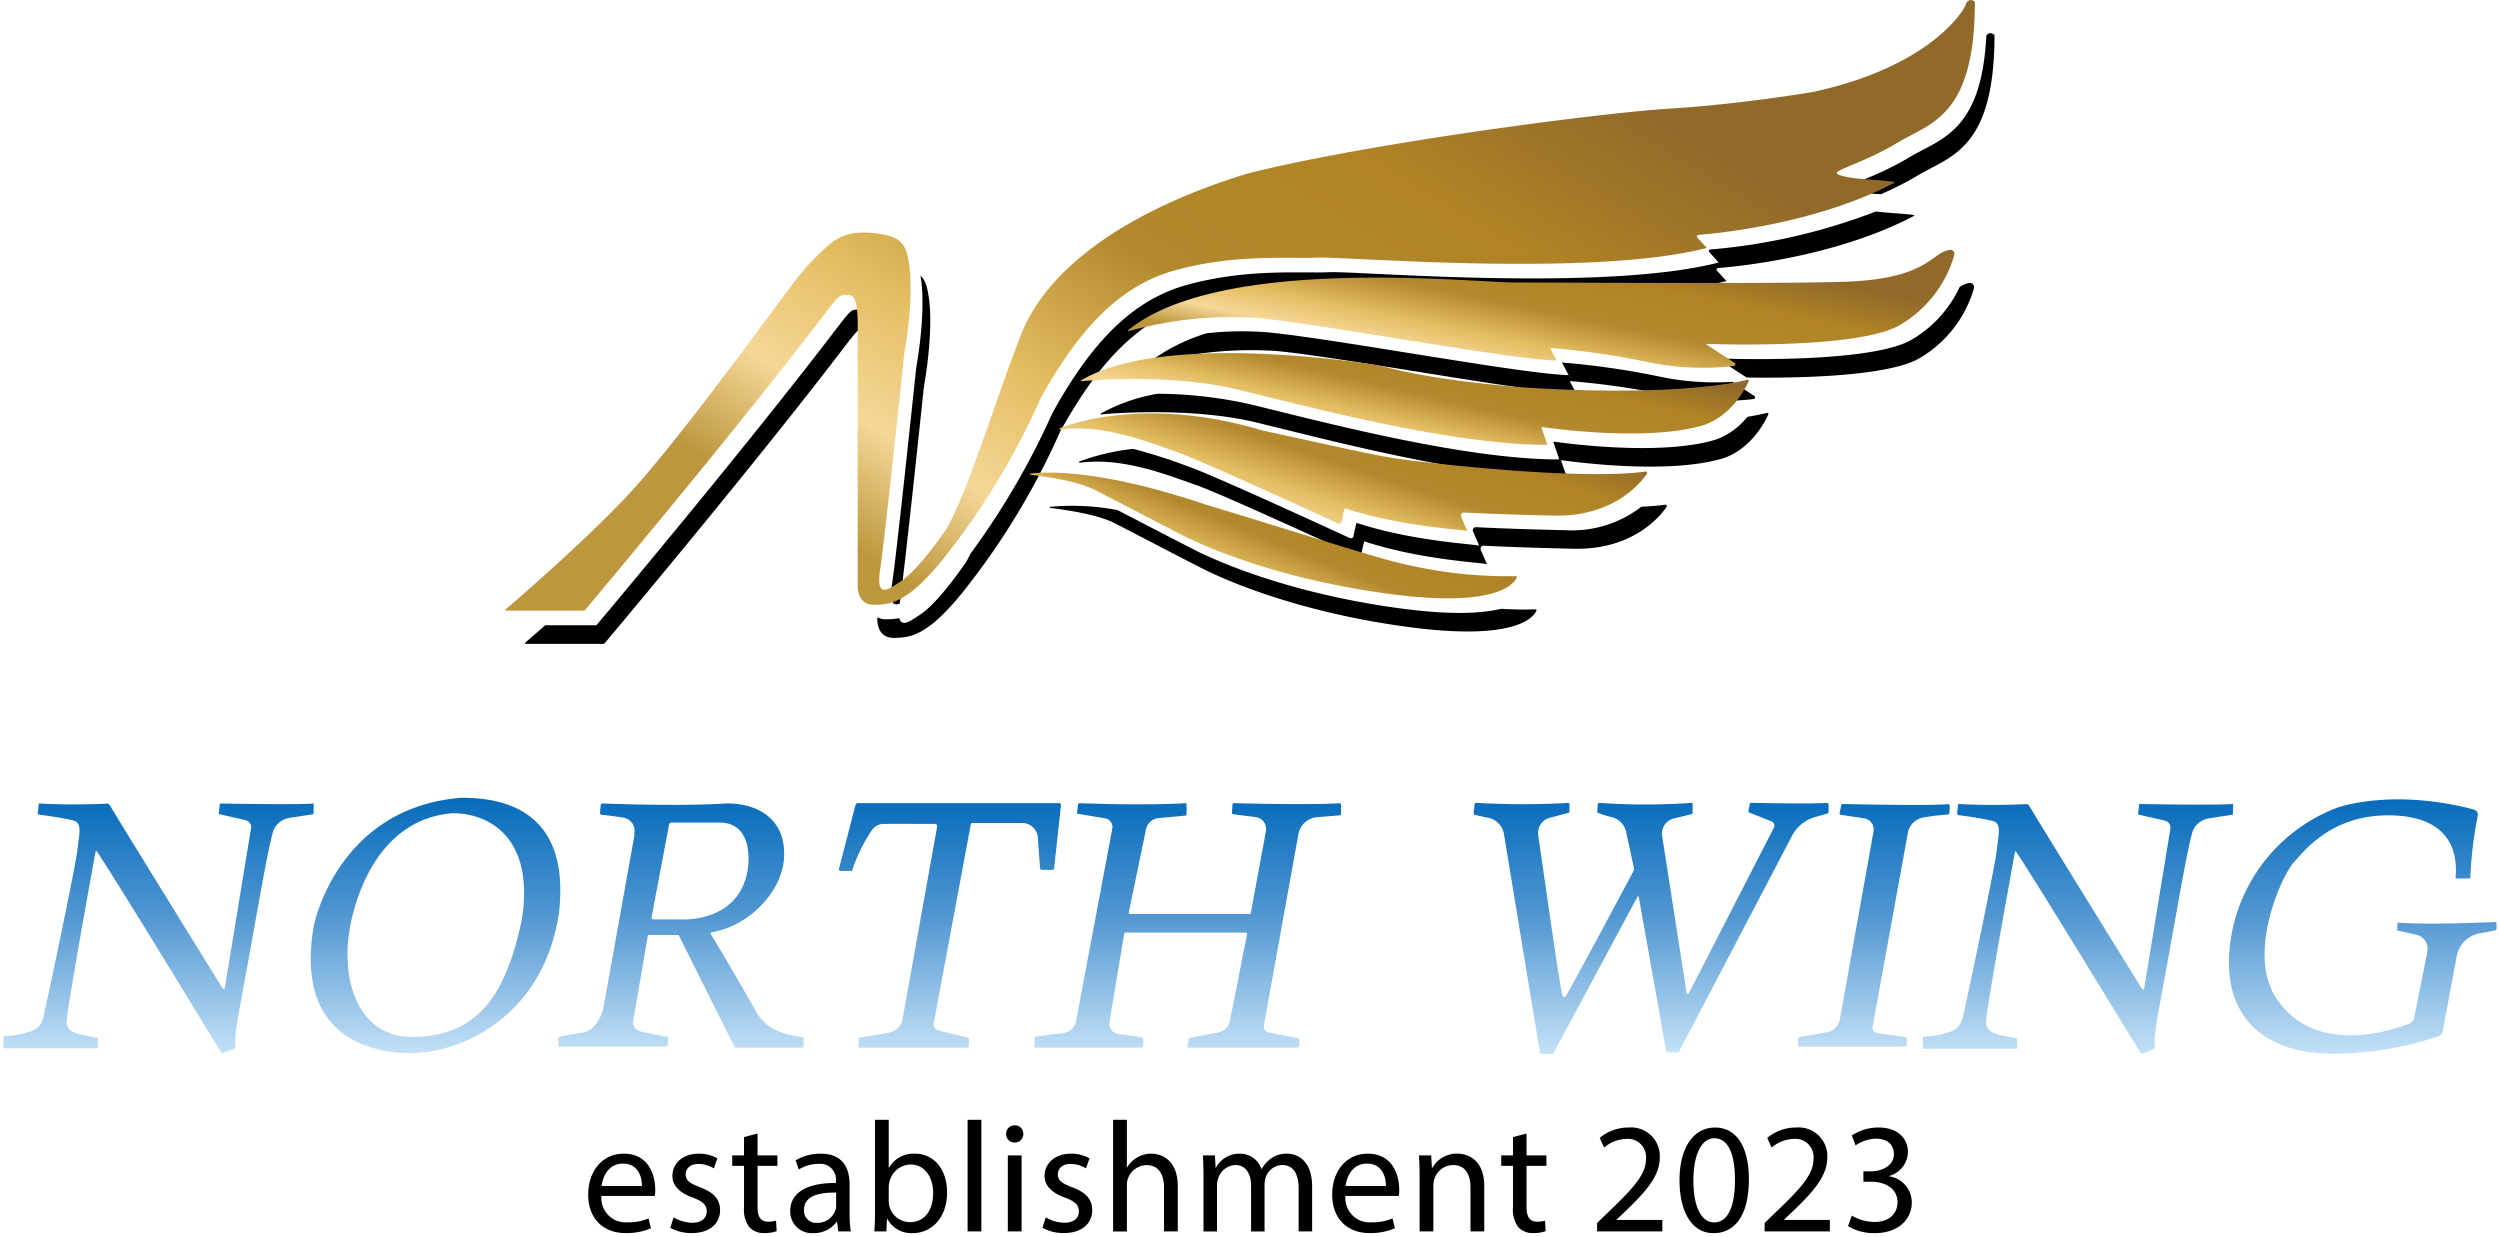
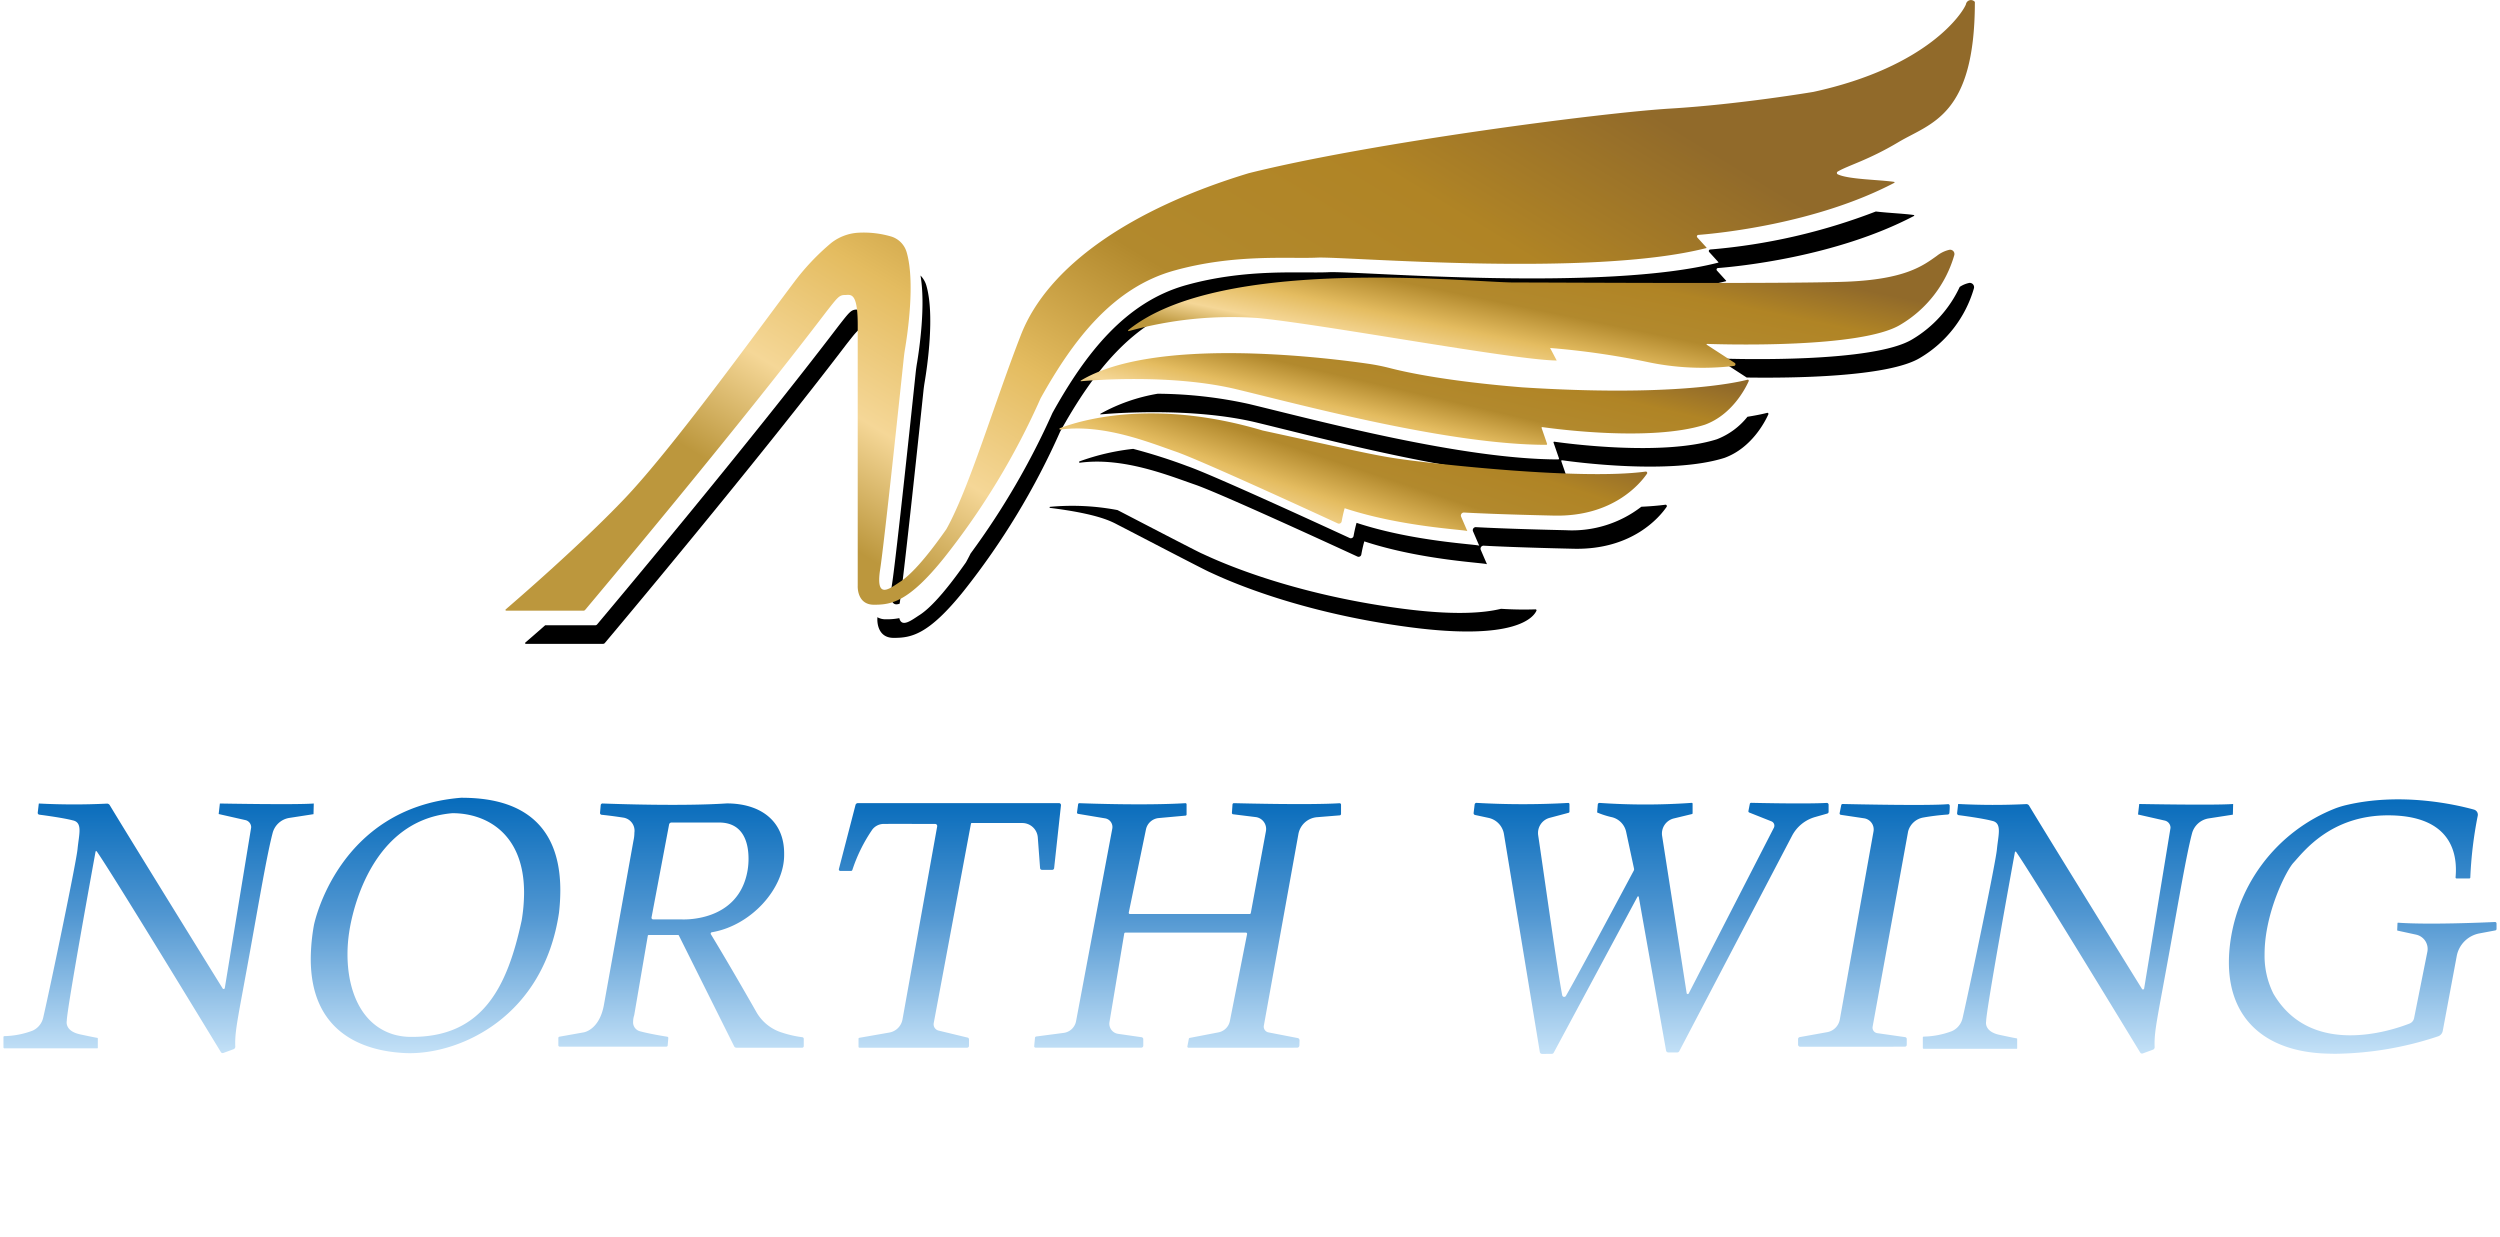
<svg xmlns="http://www.w3.org/2000/svg" width="361" height="178.567" viewBox="0 0 361 178.567">
  <defs>
    <linearGradient id="linear-gradient" x1="0.837" y1="0.265" x2="0.133" y2="0.751" gradientUnits="objectBoundingBox">
      <stop offset="0" stop-color="#916a2a" />
      <stop offset="0.238" stop-color="#b08425" />
      <stop offset="0.49" stop-color="#b2892d" />
      <stop offset="0.69" stop-color="#e4bc60" />
      <stop offset="0.854" stop-color="#f5d797" />
      <stop offset="1" stop-color="#bc973d" />
    </linearGradient>
    <linearGradient id="linear-gradient-6" x1="0.5" x2="0.5" y2="1" gradientUnits="objectBoundingBox">
      <stop offset="0" stop-color="#0369ba" />
      <stop offset="0.46" stop-color="#5096d1" />
      <stop offset="1" stop-color="#c7e3f8" />
    </linearGradient>
  </defs>
  <g id="グループ_32684" data-name="グループ 32684" transform="translate(16701.756 22911.943)">
    <g id="グループ_32660" data-name="グループ 32660" transform="translate(-16628.766 -22911.943)">
      <path id="パス_50863" data-name="パス 50863" d="M52.18,83.946c-.818,0-1.1.43-2.559,2.28C36.616,103.319,16.3,127.508,14.694,129.413a.339.339,0,0,1-.263.119H7.2c-1.4,1.234-2.432,2.123-2.862,2.493a.108.108,0,0,0,.076.189H15.549a.337.337,0,0,0,.264-.12c1.6-1.9,21.921-26.093,34.926-43.187,1.463-1.849,1.742-2.279,2.56-2.279a4.007,4.007,0,0,1,.7,0c-.22-3.1-1.108-2.683-1.819-2.683" transform="translate(-1.466 -39.242)" />
      <path id="パス_50864" data-name="パス 50864" d="M88.185,89.131c-.079.471-.142.937-.193,1.412-.465,4.427-2.764,26.211-3.4,30.437-.451,2.836.193,3.229,1.085,2.9.011-.073.02-.144.032-.222.637-4.226,2.936-26.01,3.4-30.436.049-.475.113-.941.193-1.412.367-2.19,1.457-9.593.236-13.858a3.438,3.438,0,0,0-.85-1.459c.757,4.334-.171,10.642-.5,12.636" transform="translate(-28.759 -36.711)" />
-       <path id="パス_50865" data-name="パス 50865" d="M314.016,23.823c-.69,13.831-6.578,14.828-10.985,17.456-4.37,2.606-7.245,3.343-8.755,4.241a.223.223,0,0,0,0,.393,15.95,15.95,0,0,0,4.523.762,44.15,44.15,0,0,0,5.346-2.716c4.688-2.8,11.053-3.742,11.053-20.256,0,0-.736-.7-1.186.119" transform="translate(-100.184 -18.637)" />
      <path id="パス_50866" data-name="パス 50866" d="M225.609,62.481A86.261,86.261,0,0,1,201.7,67.966a.22.22,0,0,0-.143.369l1.318,1.452a.048.048,0,0,1-.022.079c-16.718,4.272-52.139,1.185-56.2,1.378s-11.87-.58-20.643,1.871-14.515,9.87-19.288,18.449a109.654,109.654,0,0,1-11.822,20.3c-.225.452-.449.883-.671,1.279-3.161,4.516-5.29,6.709-6.709,7.612-1.076.684-2.57,1.9-2.913.443a9.34,9.34,0,0,1-1.947.166,2.373,2.373,0,0,1-1.225-.3v.231s-.172,2.752,2.344,2.752,5-.386,10.128-6.773a106.107,106.107,0,0,0,13.934-23.03c4.774-8.58,10.515-16,19.288-18.449s16.579-1.678,20.643-1.871,39.478,2.894,56.2-1.378a.048.048,0,0,0,.022-.079l-1.318-1.453a.219.219,0,0,1,.143-.369c2.688-.208,16.922-1.555,28.3-7.52a.073.073,0,0,0-.018-.138c-1.37-.2-3.622-.289-5.49-.508" transform="translate(-27.735 -31.939)" />
-       <path id="パス_50867" data-name="パス 50867" d="M225.067,96.006a38.9,38.9,0,0,1-10.747-.8,113.794,113.794,0,0,0-13.829-1.982.017.017,0,0,0-.015.026l.942,1.783c-6.365-.086-33.8-5.247-43.264-6.15a45.571,45.571,0,0,0-8.959.107,26.457,26.457,0,0,0-8.524,4.328.086.086,0,0,0,.076.15,55.128,55.128,0,0,1,18.525-1.905c9.461.9,36.9,6.064,43.264,6.15l-.942-1.783a.017.017,0,0,1,.015-.026,113.731,113.731,0,0,1,13.829,1.981,38.406,38.406,0,0,0,12.7.607.24.24,0,0,0,.1-.438Z" transform="translate(-47.898 -40.873)" />
      <path id="パス_50868" data-name="パス 50868" d="M301.824,78.118a3.881,3.881,0,0,0-1.366.574,17.226,17.226,0,0,1-6.823,7.552c-5.626,3.448-25.489,2.868-27.941,2.783a.069.069,0,0,0-.036.129l4.024,2.61s0,.007.008.01c6.33.094,20.459-.03,25.063-2.851a17.206,17.206,0,0,0,7.75-10.009.621.621,0,0,0-.68-.8" transform="translate(-90.465 -37.261)" />
      <path id="パス_50869" data-name="パス 50869" d="M226.536,105.145c-.438.113-1.36.328-2.836.563a10.482,10.482,0,0,1-4.426,3.251c-7.808,2.481-21.765.591-23.46.348a.1.1,0,0,0-.113.138l.781,2.263a.119.119,0,0,1-.111.159c-13.87-.017-34.549-5.562-44.636-8a62.7,62.7,0,0,0-13.2-1.486,25.835,25.835,0,0,0-8.267,2.89.051.051,0,0,0,.031.094c1.722-.156,13.208-1.079,22.552,1.182,10.088,2.441,30.767,7.987,44.637,8a.119.119,0,0,0,.111-.159l-.781-2.263a.105.105,0,0,1,.114-.138c1.7.243,15.653,2.134,23.46-.348,3.9-1.428,5.835-5.192,6.324-6.281a.154.154,0,0,0-.179-.214" transform="translate(-44.357 -45.526)" />
      <path id="パス_50870" data-name="パス 50870" d="M210.249,122.523c-1.022.137-2.185.229-3.442.288A16.383,16.383,0,0,1,195.9,126.2c-7.533-.171-11.491-.36-12.975-.442a.433.433,0,0,0-.421.605c.369.854.963,2.233.9,2.083-.086-.215-9.366-.559-17.706-3.307a.013.013,0,0,0-.016.009c-.2.71-.344,1.418-.427,1.878a.4.4,0,0,1-.564.3c-3.06-1.412-19.859-9.15-23.433-10.379a80.231,80.231,0,0,0-7.828-2.493,33.092,33.092,0,0,0-7.732,1.8.1.1,0,0,0,.051.2c6.268-.838,12.864,1.874,16.627,3.169,3.573,1.23,20.372,8.967,23.433,10.38a.4.4,0,0,0,.564-.3c.082-.46.224-1.168.427-1.878a.012.012,0,0,1,.017-.009c8.34,2.748,17.62,3.092,17.706,3.307.06.15-.535-1.229-.9-2.083a.434.434,0,0,1,.421-.606c1.484.082,5.442.272,12.975.442,8.511.193,12.458-4.624,13.43-6.035a.2.2,0,0,0-.2-.32" transform="translate(-42.788 -49.637)" />
      <path id="パス_50871" data-name="パス 50871" d="M189.314,141.873c-1.736.06-3.4.022-4.977-.078-2.663.654-7.061.93-14.322-.03-17.547-2.323-28.062-7.612-28.835-7.935-.667-.278-9.273-4.764-12.226-6.292a34.971,34.971,0,0,0-9.746-.468c-.09.012-.079.142.011.153,7.319.92,9.037,2.074,9.919,2.515.9.452,12.385,6.451,13.159,6.774s11.289,5.612,28.835,7.935c15.392,2.037,17.928-1.486,18.318-2.381a.139.139,0,0,0-.136-.192" transform="translate(-40.577 -53.883)" />
      <path id="パス_50872" data-name="パス 50872" d="M.113,104.347H11.244a.337.337,0,0,0,.264-.12c1.6-1.905,21.921-26.093,34.927-43.187,1.463-1.849,1.742-2.279,2.559-2.279s1.871-.559,1.871,4.322v37.652s-.172,2.752,2.344,2.752,5-.387,10.128-6.774A106.106,106.106,0,0,0,77.27,73.683c4.774-8.58,10.515-16,19.288-18.449s16.579-1.678,20.643-1.871,39.478,2.894,56.2-1.378a.048.048,0,0,0,.022-.079L172.1,50.453a.22.22,0,0,1,.143-.369c2.688-.208,16.922-1.555,28.3-7.519a.074.074,0,0,0-.018-.138c-2.184-.326-6.609-.348-8.148-1.094a.223.223,0,0,1-.005-.393c1.511-.9,4.386-1.635,8.756-4.241,4.688-2.8,11.053-3.742,11.053-20.256a.733.733,0,0,0-1.29.344c-.431,1.161-5.419,9.031-22.019,12.644,0,0-10.665,1.806-20.643,2.408s-43.35,4.946-60.9,9.333C90.3,46.332,78.3,54.588,74.432,64.523S66.949,86.714,63.659,92.584C60.5,97.1,58.369,99.293,56.95,100.2s-3.569,2.731-2.838-1.871c.636-4.226,2.936-26.01,3.4-30.437.05-.475.113-.941.193-1.412.367-2.189,1.457-9.593.236-13.858a3.352,3.352,0,0,0-2.18-2.287,14.137,14.137,0,0,0-4.831-.566,6.98,6.98,0,0,0-3.891,1.476,33.843,33.843,0,0,0-5.314,5.6c-5.87,7.806-17.654,24.105-24.535,31.33C10.9,94.784,1.582,102.831.037,104.157a.108.108,0,0,0,.076.189" transform="translate(0 -16.163)" fill="url(#linear-gradient)" />
      <path id="パス_50873" data-name="パス 50873" d="M223.93,87.187l-4.024-2.611a.069.069,0,0,1,.036-.129c2.453.086,22.316.665,27.941-2.783a17.2,17.2,0,0,0,7.75-10.009.62.62,0,0,0-.679-.8,4.5,4.5,0,0,0-1.824.873c-2.021,1.44-4.6,3.418-13.181,3.742s-41.63.107-47.908.107c-6.228,0-42.33-3.943-55.673,6.872a.087.087,0,0,0,.076.151A55.093,55.093,0,0,1,154.968,80.7c9.461.9,36.9,6.063,43.264,6.15l-.942-1.784a.017.017,0,0,1,.014-.026,113.734,113.734,0,0,1,13.829,1.981,38.407,38.407,0,0,0,12.7.607.24.24,0,0,0,.1-.438" transform="translate(-46.432 -34.788)" fill="url(#linear-gradient)" />
      <path id="パス_50874" data-name="パス 50874" d="M192.513,104.311a.1.1,0,0,1,.114-.138c1.7.243,15.653,2.134,23.46-.348,3.9-1.428,5.835-5.192,6.324-6.281a.154.154,0,0,0-.179-.214c-1.734.449-11.013,2.481-32.529,1.1-10.818-.88-16.729-2.165-19.046-2.765a30.125,30.125,0,0,0-3.287-.656c-7.219-1.034-30.969-3.825-41.407,2.446a.052.052,0,0,0,.031.095c1.722-.157,13.208-1.08,22.552,1.182,10.088,2.442,30.767,7.987,44.637,8a.119.119,0,0,0,.111-.159Z" transform="translate(-42.891 -42.498)" fill="url(#linear-gradient)" />
      <path id="パス_50875" data-name="パス 50875" d="M121.395,108.824c2.9-1.114,13.5-4.354,29.258.336,13.353,2.9,16.127,3.612,20.385,4.193,4.191.571,25.386,3.018,34.907,1.741a.2.2,0,0,1,.2.32c-.972,1.411-4.92,6.228-13.431,6.035-7.533-.171-11.491-.36-12.975-.442a.434.434,0,0,0-.421.606c.369.854.963,2.232.9,2.083-.086-.215-9.366-.559-17.706-3.308a.014.014,0,0,0-.016.009c-.2.71-.344,1.418-.427,1.879a.4.4,0,0,1-.564.3c-3.06-1.412-19.859-9.15-23.432-10.379-3.764-1.3-10.36-4.007-16.627-3.169a.1.1,0,0,1-.051-.2" transform="translate(-41.321 -46.996)" fill="url(#linear-gradient)" />
-       <path id="パス_50876" data-name="パス 50876" d="M114.914,119.961a.078.078,0,0,1-.011-.154c2-.272,9.849-.782,25.541,4.539,14.128,4.258,24.9,7.806,28.706,8.58a65.338,65.338,0,0,0,15.859,1.685.139.139,0,0,1,.137.192c-.39.9-2.926,4.418-18.318,2.381-17.546-2.322-28.061-7.612-28.835-7.935s-12.257-6.322-13.159-6.774c-.882-.441-2.6-1.6-9.919-2.515" transform="translate(-39.112 -51.41)" fill="url(#linear-gradient)" />
    </g>
-     <path id="合体_52" data-name="合体 52" d="M181.925,15.355l.534-1.523a6.776,6.776,0,0,0,3.274.915c2.549,0,3.349-1.623,3.337-2.857-.023-2.074-1.894-2.951-3.816-2.952H184.14v-1.5h1.118c1.451,0,3.288-.748,3.288-2.489,0-1.185-.754-2.225-2.593-2.225a5.407,5.407,0,0,0-2.944.973l-.537-1.443a6.991,6.991,0,0,1,3.861-1.143c2.92,0,4.24,1.72,4.24,3.524a3.686,3.686,0,0,1-2.724,3.475v.045a3.816,3.816,0,0,1,3.28,3.782c0,2.355-1.848,4.426-5.383,4.426A7.238,7.238,0,0,1,181.925,15.355Zm-24.34-6.562c0-4.959,2.139-7.681,5.135-7.681,3.109,0,4.883,2.778,4.883,7.477,0,5-1.872,7.775-5.132,7.775C159.592,16.364,157.633,13.666,157.585,8.793Zm2.008,0c0,3.847,1.18,6.018,2.993,6.018,2.036,0,3.008-2.38,3.008-6.137,0-3.641-.922-6.012-2.993-6.012C160.864,2.666,159.592,4.8,159.594,8.8ZM43.2,14.31H43.15l-.1,1.8H41.326c.054-.754.091-1.855.091-2.831V0H43.4V6.9h.045A4.061,4.061,0,0,1,47.19,4.888c2.727,0,4.643,2.266,4.633,5.589,0,3.938-2.494,5.886-4.942,5.886A3.957,3.957,0,0,1,43.2,14.31Zm.313-5.4a3.3,3.3,0,0,0-.114.83v1.973a3.147,3.147,0,0,0,.083.723,3.074,3.074,0,0,0,2.993,2.337c2.1,0,3.334-1.7,3.334-4.22,0-2.207-1.141-4.1-3.275-4.1A3.181,3.181,0,0,0,43.516,8.913Zm-14.347,4.3c0-2.658,2.356-4.119,6.6-4.089V8.893a2.262,2.262,0,0,0-2.5-2.533,5.346,5.346,0,0,0-2.859.818l-.453-1.327a6.9,6.9,0,0,1,3.623-.962c3.355,0,4.173,2.294,4.173,4.493v4.106a17.181,17.181,0,0,0,.165,2.627h-1.8l-.176-1.387H35.88a4.081,4.081,0,0,1-3.358,1.636A3.131,3.131,0,0,1,29.169,13.214Zm2-.24a1.757,1.757,0,0,0,1.864,1.911,2.748,2.748,0,0,0,2.675-1.838,2.069,2.069,0,0,0,.1-.629V10.51q-.16,0-.322,0C33.406,10.506,31.171,10.957,31.171,12.974ZM134.32,15.507a4.2,4.2,0,0,1-.775-2.863V6.65h-1.7V5.138h1.7V2.494l1.955-.516v3.16h2.868V6.65H135.5v5.915c0,1.368.393,2.14,1.51,2.14a3.992,3.992,0,0,0,1.157-.144l.091,1.516a5.1,5.1,0,0,1-1.783.275A2.793,2.793,0,0,1,134.32,15.507Zm-26.887-4.694c0-3.326,1.96-5.924,5.164-5.924,3.581,0,4.517,3.141,4.517,5.163a4.85,4.85,0,0,1-.068.935h-7.7a3.5,3.5,0,0,0,3.757,3.811,7.384,7.384,0,0,0,3.04-.562l.35,1.418a8.855,8.855,0,0,1-3.662.7C109.461,16.352,107.433,14.105,107.433,10.813Zm1.941-1.262h5.818c.02-1.258-.515-3.231-2.753-3.231C110.4,6.319,109.533,8.161,109.373,9.551ZM65.595,15.587l.484-1.506a5.442,5.442,0,0,0,2.645.782c1.458,0,2.133-.717,2.133-1.634,0-.96-.58-1.464-2.04-2.01C66.835,10.5,65.9,9.422,65.9,8.107c0-1.768,1.437-3.219,3.8-3.219a5.31,5.31,0,0,1,2.688.675l-.5,1.451a4.315,4.315,0,0,0-2.252-.646c-1.178,0-1.818.679-1.818,1.506,0,.908.645,1.314,2.084,1.872,1.892.705,2.875,1.659,2.879,3.3,0,1.945-1.511,3.307-4.1,3.307A6.262,6.262,0,0,1,65.595,15.587Zm-42.316-.08a4.2,4.2,0,0,1-.775-2.863V6.65H20.8V5.138h1.7V2.494l1.955-.516v3.16h2.868V6.65H24.459v5.915c0,1.368.394,2.14,1.51,2.14a3.992,3.992,0,0,0,1.157-.144l.091,1.516a5.1,5.1,0,0,1-1.783.275A2.792,2.792,0,0,1,23.279,15.507Zm-11.423.08.484-1.506a5.443,5.443,0,0,0,2.645.782c1.458,0,2.133-.717,2.133-1.634,0-.96-.58-1.464-2.04-2.01-1.983-.718-2.922-1.8-2.917-3.112,0-1.768,1.436-3.219,3.8-3.219a5.306,5.306,0,0,1,2.688.675l-.5,1.451A4.315,4.315,0,0,0,15.9,6.369c-1.178,0-1.818.679-1.818,1.506,0,.908.645,1.314,2.084,1.872,1.892.705,2.875,1.659,2.879,3.3,0,1.945-1.511,3.307-4.1,3.307A6.262,6.262,0,0,1,11.856,15.587ZM0,10.813C0,7.487,1.96,4.889,5.165,4.889c3.58,0,4.517,3.141,4.517,5.163a4.85,4.85,0,0,1-.068.935h-7.7A3.5,3.5,0,0,0,5.673,14.8a7.381,7.381,0,0,0,3.04-.562l.35,1.418a8.855,8.855,0,0,1-3.662.7C2.028,16.352,0,14.105,0,10.813ZM1.941,9.551H7.759c.02-1.258-.515-3.231-2.753-3.231C2.968,6.319,2.1,8.161,1.941,9.551Zm167.937,6.564V14.9l1.567-1.521c3.765-3.59,5.481-5.507,5.491-7.73a2.623,2.623,0,0,0-2.908-2.888,5.1,5.1,0,0,0-3.139,1.249l-.636-1.4a6.476,6.476,0,0,1,4.172-1.5,4.143,4.143,0,0,1,4.506,4.28c0,2.741-1.974,4.942-5.079,7.921l-1.167,1.1v.045h6.61v1.654Zm-24.191,0V14.9l1.567-1.521c3.765-3.59,5.481-5.507,5.491-7.73a2.622,2.622,0,0,0-2.907-2.888A5.1,5.1,0,0,0,146.7,4.009l-.636-1.4a6.476,6.476,0,0,1,4.172-1.5,4.143,4.143,0,0,1,4.506,4.28c0,2.741-1.974,4.942-5.079,7.921l-1.167,1.1v.045h6.61v1.654Zm-18.281,0V9.786c0-1.774-.669-3.261-2.537-3.261a2.875,2.875,0,0,0-2.69,2.049,3.112,3.112,0,0,0-.137.926v6.614h-1.986V8.1c0-1.145-.038-2.055-.091-2.964h1.764l.11,1.8h.055a4.052,4.052,0,0,1,3.629-2.055c1.508,0,3.868.907,3.868,4.678v6.547Zm-24.818,0V9.907c0-2.127-.784-3.385-2.382-3.385a2.6,2.6,0,0,0-2.375,1.8,3.287,3.287,0,0,0-.163,1v6.794H95.72V9.528c0-1.748-.773-3.006-2.281-3.006A2.761,2.761,0,0,0,90.95,8.514,3.179,3.179,0,0,0,90.8,9.5v6.617H88.851V8.1c0-1.145-.038-2.055-.091-2.964H90.5L90.6,6.906h.055a3.79,3.79,0,0,1,3.465-2.017,3.23,3.23,0,0,1,3.094,2.2h.045A4.458,4.458,0,0,1,98.5,5.66a3.742,3.742,0,0,1,2.415-.771c1.466,0,3.624.945,3.624,4.762v6.463Zm-19.436,0V9.8c0-1.772-.669-3.259-2.537-3.259a2.9,2.9,0,0,0-2.693,1.992,2.685,2.685,0,0,0-.134.951v6.634H75.8V0h1.986V6.852h.045a3.943,3.943,0,0,1,1.435-1.41,4.016,4.016,0,0,1,2.044-.554c1.48,0,3.826.9,3.826,4.69v6.536Zm-22.555,0V5.138h1.986V16.114Zm-5.81,0V0h1.986V16.114ZM60.353,2.035A1.213,1.213,0,0,1,61.595.793a1.2,1.2,0,0,1,1.233,1.242,1.2,1.2,0,0,1-1.27,1.241A1.191,1.191,0,0,1,60.353,2.035Z" transform="translate(-16616.822 -22750.24)" stroke="rgba(0,0,0,0)" stroke-miterlimit="10" stroke-width="1" />
    <path id="合体_51" data-name="合体 51" d="M222.177,36.987a.332.332,0,0,1-.328-.279l-5.18-31.467a2.865,2.865,0,0,0-2.224-2.336L212.5,2.486a.267.267,0,0,1-.209-.293l.148-1.221a.265.265,0,0,1,.276-.234,118.069,118.069,0,0,0,13.222.009.176.176,0,0,1,.194.178V2a.179.179,0,0,1-.133.173l-2.721.725a2.265,2.265,0,0,0-1.662,2.528c.811,5.407,2.825,19.885,3.473,23.1a.285.285,0,0,0,.526.088c1.7-2.907,9.021-16.634,9.8-18.092a.415.415,0,0,0,.049-.194.431.431,0,0,0-.007-.079l-1.122-5.235a2.789,2.789,0,0,0-2.015-2.194,12.214,12.214,0,0,1-2.189-.695c0-.112.058-.784.09-1.154a.248.248,0,0,1,.265-.227A95.267,95.267,0,0,0,243.778.737a.122.122,0,0,1,.133.123V2.233a.125.125,0,0,1-.1.121l-2.6.629a2.249,2.249,0,0,0-1.7,2.535l3.542,22.694a.16.16,0,0,0,.3.048L255.644,4.335a.669.669,0,0,0-.348-.929l-3.2-1.272a.2.2,0,0,1-.124-.226l.2-1.014a.2.2,0,0,1,.2-.164c1.176.027,8.114.176,10.9.014a.264.264,0,0,1,.278.265V2.027a.265.265,0,0,1-.193.255l-1.755.5a5.434,5.434,0,0,0-3.331,2.708L241.984,36.6a.332.332,0,0,1-.295.178h-1.281a.332.332,0,0,1-.327-.274l-3.944-22.195a.1.1,0,0,0-.179-.029l-12.1,22.53a.333.333,0,0,1-.293.175Zm113.061-.051c-8.423-.342-13.883-4.806-13.886-13.17q0-.726.055-1.491A24.244,24.244,0,0,1,336.788,1.509a13.419,13.419,0,0,1,1.563-.465c7.9-1.856,15.785-.058,18.383.665a.767.767,0,0,1,.539.949,57.978,57.978,0,0,0-1.06,8.856.15.15,0,0,1-.152.141h-1.827a.15.15,0,0,1-.15-.152s0-.008,0-.012c.033-.362.051-.727.05-1.092,0-3.887-2.056-7.814-9.675-7.86-8.444-.052-12.38,5.335-13.779,6.838-1.046,1.124-4.18,7.291-4.174,13.212a12.179,12.179,0,0,0,1.274,5.7c5.4,9.238,17.01,5.354,19.658,4.317a1.067,1.067,0,0,0,.657-.787l1.915-9.574a2.111,2.111,0,0,0-1.623-2.479l-2.671-.58a.079.079,0,0,1-.062-.077s0,0,0,0l.045-.994a.076.076,0,0,1,.082-.074c4.393.319,12.524-.031,13.99-.1a.22.22,0,0,1,.23.222v.775a.222.222,0,0,1-.181.218l-2.3.432a4.1,4.1,0,0,0-3.269,3.273l-2.019,10.808a1.022,1.022,0,0,1-.673.781,48.553,48.553,0,0,1-14.838,2.522C336.232,36.966,335.736,36.956,335.239,36.936Zm-26.692-.147c-1.519-2.5-15.8-25.977-17.923-28.979a.094.094,0,0,0-.169.039c-.426,2.335-4.156,22.83-4.156,24.441a1,1,0,0,0-.021.221c0,.425.21,1.349,1.938,1.722,1.743.376,2.32.48,2.495.508a.082.082,0,0,1,.069.083v1.345a.084.084,0,0,1-.084.084h-13.4a.139.139,0,0,1-.139-.139V34.627a.136.136,0,0,1,.132-.138,12.188,12.188,0,0,0,4.062-.786,2.714,2.714,0,0,0,1.544-1.877c1.175-5.111,4.815-22.64,4.959-24.375.1-1.024.283-1.94.283-2.65,0-.78-.216-1.312-.982-1.468-1.3-.347-3.993-.713-4.825-.822a.258.258,0,0,1-.224-.254.268.268,0,0,1,0-.033l.147-1.286a.039.039,0,0,1,.04-.038,97.3,97.3,0,0,0,9.781.016.462.462,0,0,1,.429.224c2.366,3.947,14.443,23.469,16.3,26.464a.17.17,0,0,0,.313-.062l3.8-23.153a.658.658,0,0,0,.006-.1,1.069,1.069,0,0,0-.855-1l-3.837-.871L308.406.9s10.995.207,13.559,0l-.039,1.541-3.516.544a2.966,2.966,0,0,0-2.386,2.174c-.811,3.081-1.945,9.78-3.253,17.032-1.6,8.879-2.153,11.207-2.152,13.273,0,.18,0,.358.012.538,0,.005,0,.01,0,.016a.381.381,0,0,1-.247.361l-1.468.541a.31.31,0,0,1-.107.019A.306.306,0,0,1,308.547,36.789Zm-250.554.078c-6.346-.3-13.6-3.157-13.619-13.555a28.38,28.38,0,0,1,.461-4.933S48.2,1.451,66.074,0C70.966,0,80.43,1.021,80.411,13.422a28.725,28.725,0,0,1-.195,3.207C77.958,31.679,66.034,36.884,58.7,36.883,58.457,36.883,58.221,36.878,57.993,36.867Zm-1.82-2.737a8.907,8.907,0,0,0,2.674.4c10.4.077,13.924-7.273,15.983-16.814a24.771,24.771,0,0,0,.348-4.027c-.011-8.567-5.5-11.462-10.346-11.462C51.88,3.316,49.953,19.319,49.912,19.478a21.3,21.3,0,0,0-.234,3.133C49.676,27.577,51.467,32.608,56.172,34.13ZM31.391,36.72c-1.519-2.5-15.8-25.978-17.923-28.979a.094.094,0,0,0-.169.039c-.426,2.335-4.156,22.83-4.156,24.441a1,1,0,0,0-.021.221c0,.425.21,1.349,1.938,1.722,1.743.376,2.32.48,2.495.508a.082.082,0,0,1,.069.083V36.1a.084.084,0,0,1-.084.084H.139A.139.139,0,0,1,0,36.046V34.558a.136.136,0,0,1,.132-.138,12.188,12.188,0,0,0,4.062-.786,2.714,2.714,0,0,0,1.544-1.877C6.913,26.645,10.553,9.116,10.7,7.382c.1-1.025.283-1.94.283-2.651,0-.78-.216-1.312-.982-1.468C8.694,2.916,6,2.55,5.172,2.441a.257.257,0,0,1-.224-.254.268.268,0,0,1,0-.033L5.1.868a.039.039,0,0,1,.04-.037A96.891,96.891,0,0,0,14.92.847a.464.464,0,0,1,.429.224c2.366,3.947,14.443,23.469,16.3,26.464a.17.17,0,0,0,.313-.062l3.8-23.153a.661.661,0,0,0,.006-.1,1.068,1.068,0,0,0-.855-1l-3.837-.871L31.25.829s11,.207,13.559,0L44.77,2.37l-3.516.544a2.967,2.967,0,0,0-2.386,2.174c-.811,3.081-1.945,9.78-3.253,17.032-1.6,8.879-2.153,11.207-2.152,13.273,0,.18,0,.358.012.538q0,.008,0,.016a.381.381,0,0,1-.247.361l-1.468.54a.306.306,0,0,1-.369-.127Zm92.219-.627a.139.139,0,0,1-.139-.139V34.8a.139.139,0,0,1,.115-.137l4.334-.76a2.343,2.343,0,0,0,1.9-1.893l5.011-27.887a.3.3,0,0,0,0-.049.289.289,0,0,0-.288-.292c-1.152,0-4.942-.017-7.412-.005a2.1,2.1,0,0,0-1.658.8,22.973,22.973,0,0,0-2.892,5.845.217.217,0,0,1-.209.148h-1.522a.221.221,0,0,1-.214-.277l2.4-9.253a.356.356,0,0,1,.344-.266h29.043a.281.281,0,0,1,.281.28.292.292,0,0,1,0,.031l-.988,9.079a.275.275,0,0,1-.273.245h-1.481a.275.275,0,0,1-.274-.254l-.331-4.427a2.247,2.247,0,0,0-2.241-2.08h-7.3a.11.11,0,0,0-.109.09l-5.376,28.8a.935.935,0,0,0,.7,1.082l4.191,1.012a.265.265,0,0,1,.2.257v.938a.265.265,0,0,1-.265.265Zm-17.773,0a.362.362,0,0,1-.325-.2l-7.981-16a.141.141,0,0,0-.127-.079H93.182a.142.142,0,0,0-.14.118l-1.961,11.46a3,3,0,0,0-.157.919,1.327,1.327,0,0,0,1.012,1.412c1.312.361,3.316.688,3.909.781a.187.187,0,0,1,.157.187s0,.009,0,.014l-.088,1.06a.189.189,0,0,1-.188.173H80.318a.193.193,0,0,1-.193-.193V34.692a.193.193,0,0,1,.159-.19l3.493-.623s2.234-.311,2.914-3.885c.7-3.846,4.284-23.816,4.284-23.816a5.012,5.012,0,0,0,.131-1.128,1.917,1.917,0,0,0-1.539-2.174c-1.6-.249-2.716-.37-3.189-.417a.26.26,0,0,1-.234-.257q0-.013,0-.027l.1-1.11a.26.26,0,0,1,.269-.239c1.678.065,11.52.415,17.935-.01,4.819,0,8.292,2.485,8.282,7.232q0,.113,0,.228c0,4.857-4.777,10.192-10.44,11.145a.2.2,0,0,0-.166.192.19.19,0,0,0,.028.1c2.955,4.859,6.65,11.372,6.65,11.372a6.463,6.463,0,0,0,3.652,2.836,15.822,15.822,0,0,0,2.893.656.236.236,0,0,1,.216.237v1.046a.238.238,0,0,1-.238.237ZM93.809,17.562h4.032s8.353.583,9.622-7.149a10.046,10.046,0,0,0,.125-1.62c0-2.022-.578-5.217-4.243-5.217H96.46a.349.349,0,0,0-.343.284L93.581,17.285a.232.232,0,0,0,.228.276Zm77.306,18.532a.159.159,0,0,1-.159-.157.163.163,0,0,1,0-.032l.214-1.1a.159.159,0,0,1,.126-.127l4.146-.8a2.09,2.09,0,0,0,1.655-1.647l2.483-12.55a.179.179,0,0,0,0-.035.177.177,0,0,0-.177-.176h-17.39a.177.177,0,0,0-.175.148L159.709,32.39a1.473,1.473,0,0,0,1.245,1.7l3.384.487a.293.293,0,0,1,.251.29v.93a.293.293,0,0,1-.293.293h-15.25a.21.21,0,0,1-.209-.207.206.206,0,0,1,0-.023l.117-1.2a.209.209,0,0,1,.181-.187l3.96-.519a2.1,2.1,0,0,0,1.789-1.692L160.114,4.46a1.268,1.268,0,0,0-1.039-1.487l-3.9-.651a.185.185,0,0,1-.155-.184.19.19,0,0,1,0-.023l.16-1.171a.183.183,0,0,1,.188-.16c1.268.049,9.542.345,15.3,0a.165.165,0,0,1,.174.166V2.412a.167.167,0,0,1-.152.167l-3.871.352a2.075,2.075,0,0,0-1.844,1.646l-2.481,12a.176.176,0,0,0,.173.212h17.275a.176.176,0,0,0,.173-.144L182.3,4.825A1.732,1.732,0,0,0,180.9,2.8l-3.347-.416a.2.2,0,0,1-.165-.2s0-.01,0-.014l.086-1.206a.2.2,0,0,1,.2-.184c1.459.038,11.1.274,15.251.01a.207.207,0,0,1,.22.208V2.333a.209.209,0,0,1-.192.208l-3.278.266a2.973,2.973,0,0,0-2.685,2.436L182,32.9a.846.846,0,0,0,.672.982l4.219.818a.323.323,0,0,1,.262.319s0,0,0,.007l-.021.751a.324.324,0,0,1-.324.314Zm88.321-.142a.3.3,0,0,1-.295-.295v-.805a.3.3,0,0,1,.243-.291l3.954-.712a2.271,2.271,0,0,0,1.832-1.834l4.865-27.15a1.627,1.627,0,0,0-1.364-1.9l-3.353-.5a.21.21,0,0,1-.175-.249l.232-1.148A.208.208,0,0,1,265.583.9c1.513.035,12.462.274,15.2.023a.235.235,0,0,1,.257.222c0,.051,0,.108,0,.167,0,.285-.026.642-.046.876a.254.254,0,0,1-.236.234,33.488,33.488,0,0,0-3.536.432,2.755,2.755,0,0,0-2.189,2l-5.127,28.206a.8.8,0,0,0,.671.931l4.022.574a.275.275,0,0,1,.236.272v.834a.275.275,0,0,1-.275.275Z" transform="translate(-16701.256 -22796.746)" stroke="rgba(0,0,0,0)" stroke-miterlimit="10" stroke-width="1" fill="url(#linear-gradient-6)" />
  </g>
</svg>